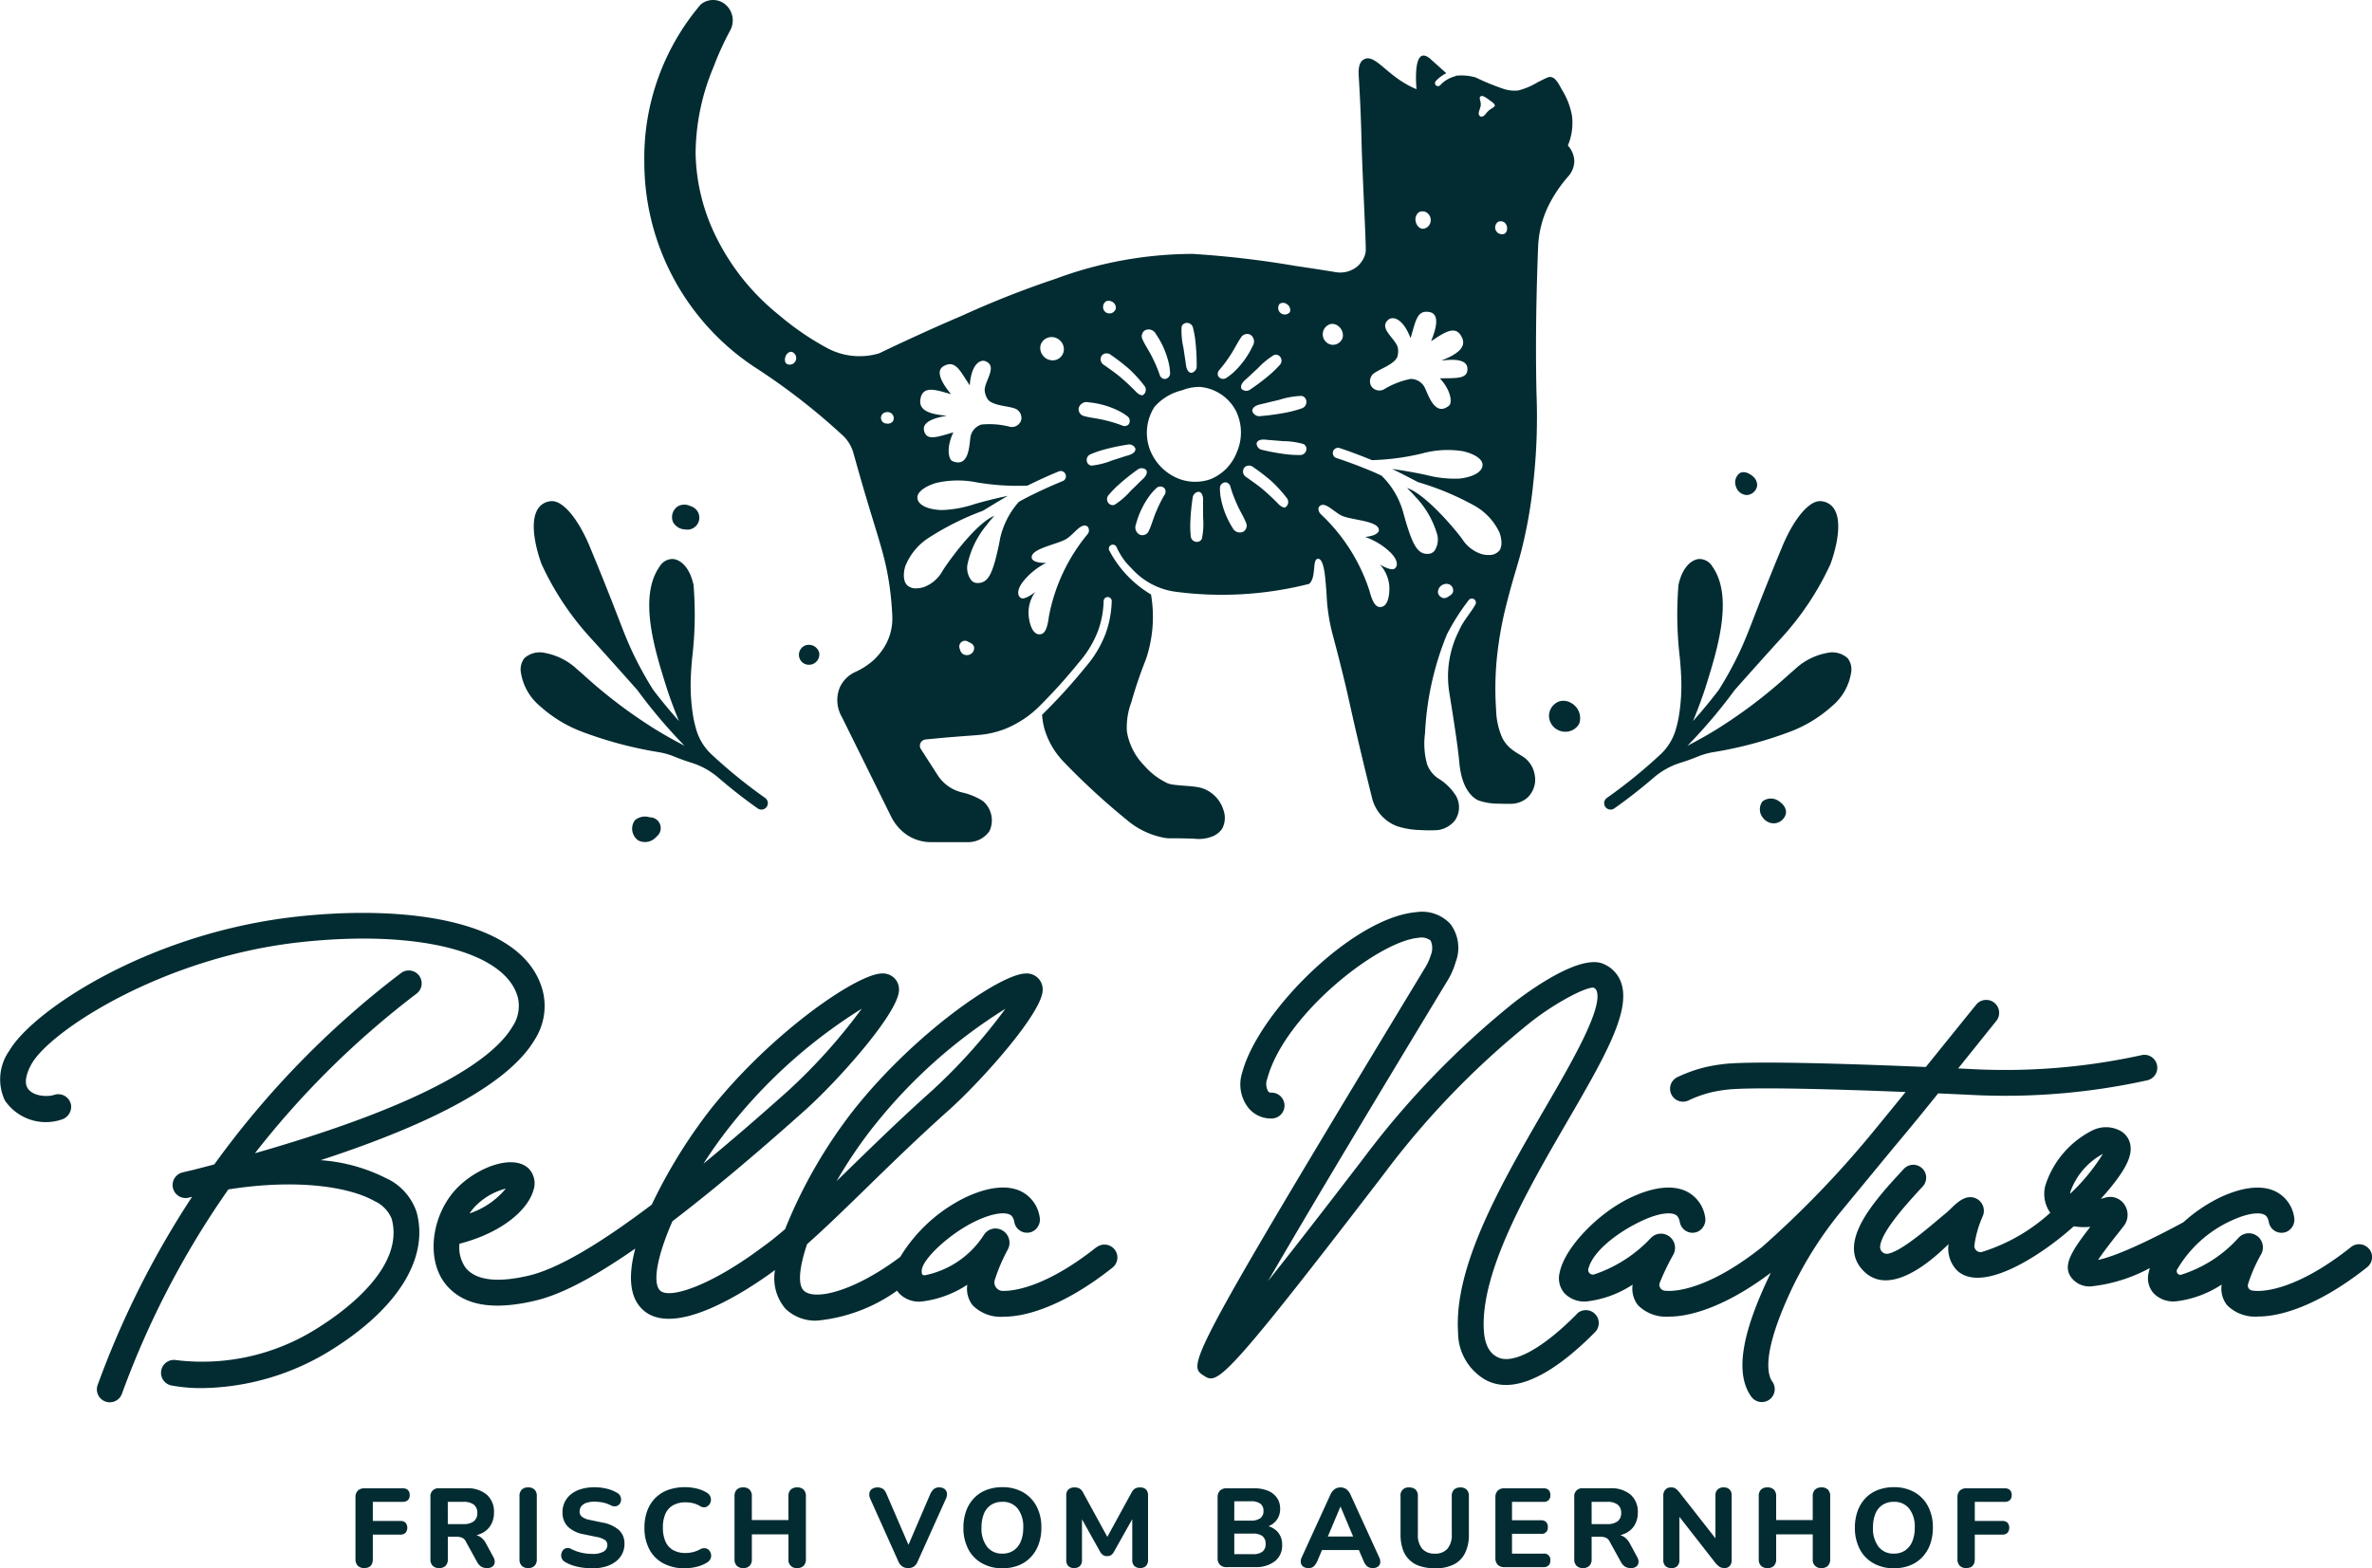
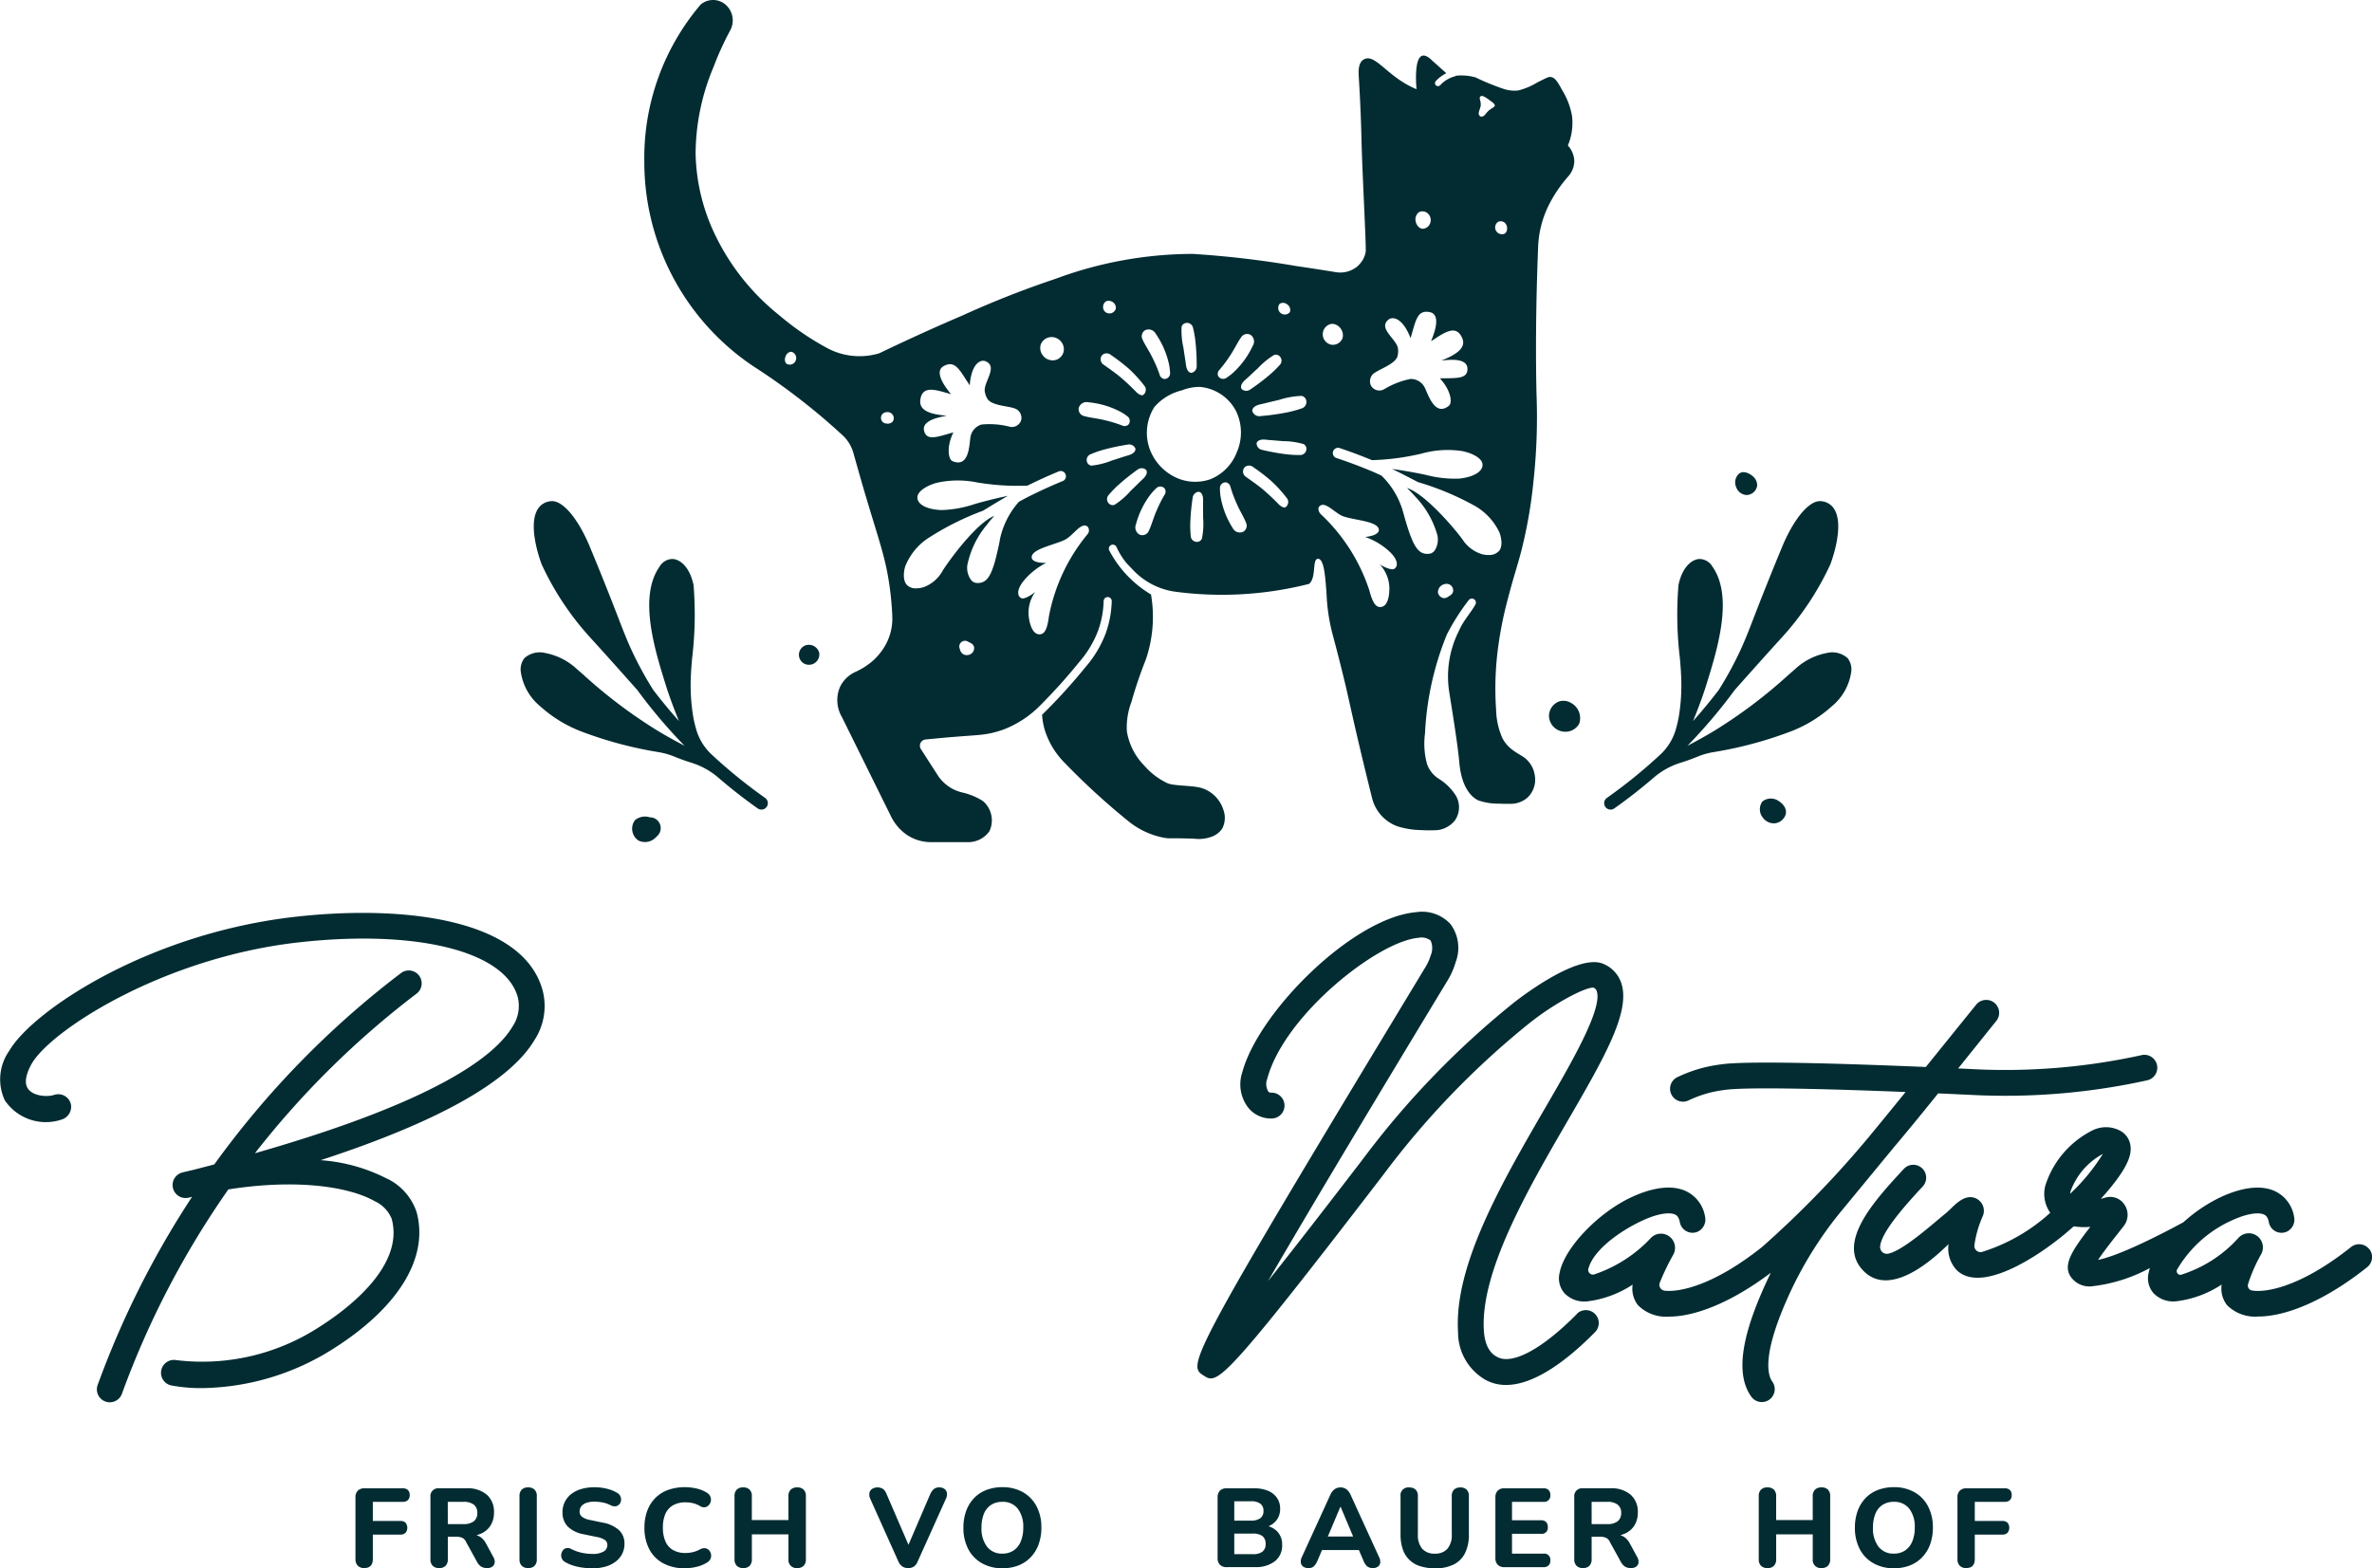
<svg xmlns="http://www.w3.org/2000/svg" id="Logo" width="180.72" height="119.513" viewBox="0 0 180.72 119.513">
  <defs>
    <clipPath id="clip-path">
      <rect id="Прямоугольник_12" data-name="Прямоугольник 12" width="180.72" height="119.513" fill="#022c32" />
    </clipPath>
  </defs>
  <g id="Сгруппировать_287" data-name="Сгруппировать 287" clip-path="url(#clip-path)">
    <path id="Контур_200" data-name="Контур 200" d="M41.979,179.054a.67.67,0,0,1-.5-.178.709.709,0,0,1-.174-.512v-4.688a.706.706,0,0,1,.178-.52.7.7,0,0,1,.512-.179H44.9a.555.555,0,0,1,.4.132.505.505,0,0,1,.136.38.517.517,0,0,1-.136.387.555.555,0,0,1-.4.132H42.627v1.457h2.1a.543.543,0,0,1,.392.132.613.613,0,0,1,0,.771.531.531,0,0,1-.392.136h-2.1v1.858q0,.69-.647.69" transform="translate(-14.222 -59.558)" fill="#022c32" />
    <path id="Контур_201" data-name="Контур 201" d="M50.671,179.053a.646.646,0,0,1-.486-.174.684.684,0,0,1-.17-.5v-4.731a.6.6,0,0,1,.665-.673h2.08a2.257,2.257,0,0,1,1.547.486,1.713,1.713,0,0,1,.55,1.355,1.846,1.846,0,0,1-.247.972,1.624,1.624,0,0,1-.716.631,2.64,2.64,0,0,1-1.134.222l.077-.136h.341a1.152,1.152,0,0,1,.627.17,1.35,1.35,0,0,1,.456.529l.537.989a.717.717,0,0,1,.115.413.447.447,0,0,1-.158.324.64.64,0,0,1-.426.123.819.819,0,0,1-.456-.114,1.008,1.008,0,0,1-.311-.363l-.827-1.5a.641.641,0,0,0-.3-.329,1.132,1.132,0,0,0-.456-.081h-.639v1.713a.694.694,0,0,1-.166.5.657.657,0,0,1-.5.174m.665-3.349H52.53a1.244,1.244,0,0,0,.788-.213.768.768,0,0,0,.269-.64.758.758,0,0,0-.269-.631,1.248,1.248,0,0,0-.788-.212H51.336Z" transform="translate(-17.221 -59.558)" fill="#022c32" />
    <path id="Контур_202" data-name="Контур 202" d="M61.019,179.018a.648.648,0,0,1-.486-.175.682.682,0,0,1-.17-.5v-4.8a.681.681,0,0,1,.17-.5.656.656,0,0,1,.486-.171.667.667,0,0,1,.494.171.681.681,0,0,1,.17.5v4.8a.691.691,0,0,1-.166.5.657.657,0,0,1-.5.175" transform="translate(-20.784 -59.522)" fill="#022c32" />
    <path id="Контур_203" data-name="Контур 203" d="M67.561,179.026a5.42,5.42,0,0,1-.733-.051,4.323,4.323,0,0,1-.7-.153,2.885,2.885,0,0,1-.592-.256.572.572,0,0,1-.324-.605.663.663,0,0,1,.123-.3.444.444,0,0,1,.269-.17.528.528,0,0,1,.367.064,3.171,3.171,0,0,0,.771.281,3.727,3.727,0,0,0,.823.094,1.606,1.606,0,0,0,.886-.188.56.56,0,0,0,.273-.477.464.464,0,0,0-.192-.4,1.768,1.768,0,0,0-.66-.234l-.963-.2a2.308,2.308,0,0,1-1.21-.592,1.516,1.516,0,0,1-.392-1.087,1.715,1.715,0,0,1,.669-1.385,2.259,2.259,0,0,1,.772-.384,3.575,3.575,0,0,1,1-.132,3.943,3.943,0,0,1,.929.111,2.756,2.756,0,0,1,.818.332.55.55,0,0,1,.226.256.611.611,0,0,1,.043.319.491.491,0,0,1-.4.431.632.632,0,0,1-.392-.077,2.15,2.15,0,0,0-.593-.208,3.26,3.26,0,0,0-.652-.064,1.758,1.758,0,0,0-.61.094.827.827,0,0,0-.379.26.632.632,0,0,0-.128.4.5.5,0,0,0,.174.392,1.422,1.422,0,0,0,.618.247l.955.2a2.547,2.547,0,0,1,1.257.576,1.379,1.379,0,0,1,.414,1.044,1.648,1.648,0,0,1-.179.771,1.739,1.739,0,0,1-.5.589,2.367,2.367,0,0,1-.767.375,3.608,3.608,0,0,1-1.018.132" transform="translate(-22.45 -59.513)" fill="#022c32" />
    <path id="Контур_204" data-name="Контур 204" d="M77.97,179.026a3.407,3.407,0,0,1-1.658-.38,2.554,2.554,0,0,1-1.062-1.078,3.475,3.475,0,0,1-.367-1.637,3.681,3.681,0,0,1,.209-1.27,2.726,2.726,0,0,1,.61-.98,2.614,2.614,0,0,1,.976-.623,3.721,3.721,0,0,1,1.291-.212,3.855,3.855,0,0,1,.878.1,2.615,2.615,0,0,1,.759.3.684.684,0,0,1,.29.3.606.606,0,0,1,.047.35.619.619,0,0,1-.145.306.523.523,0,0,1-.286.17.542.542,0,0,1-.384-.081,1.944,1.944,0,0,0-.532-.222,2.416,2.416,0,0,0-.576-.068,1.874,1.874,0,0,0-.959.226,1.4,1.4,0,0,0-.58.648,2.552,2.552,0,0,0-.191,1.052,2.6,2.6,0,0,0,.191,1.048,1.394,1.394,0,0,0,.58.661,1.88,1.88,0,0,0,.959.225,2.416,2.416,0,0,0,.559-.068,2.2,2.2,0,0,0,.549-.213.633.633,0,0,1,.392-.081.5.5,0,0,1,.286.153.6.6,0,0,1,.149.3.592.592,0,0,1-.034.342.627.627,0,0,1-.256.285,2.538,2.538,0,0,1-.776.328,3.716,3.716,0,0,1-.921.115" transform="translate(-25.784 -59.513)" fill="#022c32" />
    <path id="Контур_205" data-name="Контур 205" d="M86.005,179.018a.648.648,0,0,1-.486-.175.682.682,0,0,1-.17-.5v-4.8a.681.681,0,0,1,.17-.5.656.656,0,0,1,.486-.171.667.667,0,0,1,.494.171.681.681,0,0,1,.17.5v1.816h2.787v-1.816a.669.669,0,0,1,.175-.5.682.682,0,0,1,.5-.171.655.655,0,0,1,.486.171.678.678,0,0,1,.17.5v4.8a.679.679,0,0,1-.17.5.647.647,0,0,1-.486.175.61.61,0,0,1-.673-.673v-1.893H86.67v1.893a.691.691,0,0,1-.166.5.657.657,0,0,1-.5.175" transform="translate(-29.387 -59.522)" fill="#022c32" />
    <path id="Контур_206" data-name="Контур 206" d="M103.97,179.018a.757.757,0,0,1-.448-.123.939.939,0,0,1-.294-.371l-2.14-4.773a.768.768,0,0,1-.068-.46.476.476,0,0,1,.209-.308.8.8,0,0,1,.843.017.972.972,0,0,1,.252.376l1.884,4.364h-.426l1.875-4.364a1.14,1.14,0,0,1,.268-.376.645.645,0,0,1,.431-.128.627.627,0,0,1,.375.111.477.477,0,0,1,.191.308.771.771,0,0,1-.081.46l-2.148,4.773a.837.837,0,0,1-.273.371.751.751,0,0,1-.452.123" transform="translate(-34.779 -59.522)" fill="#022c32" />
    <path id="Контур_207" data-name="Контур 207" d="M114.913,179.026a3.105,3.105,0,0,1-1.556-.384,2.609,2.609,0,0,1-1.044-1.083,3.46,3.46,0,0,1-.367-1.628,3.681,3.681,0,0,1,.209-1.27,2.781,2.781,0,0,1,.6-.98,2.575,2.575,0,0,1,.942-.622,3.348,3.348,0,0,1,1.215-.213,3.125,3.125,0,0,1,1.564.379,2.635,2.635,0,0,1,1.04,1.074,3.4,3.4,0,0,1,.37,1.624,3.707,3.707,0,0,1-.209,1.279,2.8,2.8,0,0,1-.605.985,2.6,2.6,0,0,1-.942.626,3.321,3.321,0,0,1-1.219.213m0-1.117a1.5,1.5,0,0,0,.857-.239,1.529,1.529,0,0,0,.546-.682,2.66,2.66,0,0,0,.191-1.057,2.235,2.235,0,0,0-.422-1.453,1.43,1.43,0,0,0-1.172-.516,1.543,1.543,0,0,0-.852.23,1.443,1.443,0,0,0-.546.669,2.716,2.716,0,0,0-.188,1.069,2.256,2.256,0,0,0,.422,1.453,1.411,1.411,0,0,0,1.163.525" transform="translate(-38.545 -59.513)" fill="#022c32" />
-     <path id="Контур_208" data-name="Контур 208" d="M124.491,179.018a.592.592,0,0,1-.443-.157.628.628,0,0,1-.153-.456v-4.918a.6.6,0,0,1,.167-.46.645.645,0,0,1,.456-.153.753.753,0,0,1,.405.094.8.8,0,0,1,.268.324l1.969,3.6h-.273l1.969-3.6a.8.8,0,0,1,.268-.324.753.753,0,0,1,.405-.094.6.6,0,0,1,.439.153.617.617,0,0,1,.157.46V178.4a.628.628,0,0,1-.153.456.6.6,0,0,1-.452.157.6.6,0,0,1-.439-.157.618.618,0,0,1-.157-.456v-3.443h.188l-1.594,2.838a.694.694,0,0,1-.209.238.517.517,0,0,1-.294.077.552.552,0,0,1-.315-.081.759.759,0,0,1-.213-.234l-1.594-2.848h.2V178.4a.641.641,0,0,1-.149.456.59.59,0,0,1-.448.157" transform="translate(-42.658 -59.522)" fill="#022c32" />
    <path id="Контур_209" data-name="Контур 209" d="M142.172,178.985a.691.691,0,0,1-.511-.18.7.7,0,0,1-.179-.52v-4.611a.707.707,0,0,1,.179-.52.7.7,0,0,1,.511-.178h2.063a2.75,2.75,0,0,1,1.091.191,1.542,1.542,0,0,1,.682.542,1.432,1.432,0,0,1,.238.827,1.388,1.388,0,0,1-.307.911,1.492,1.492,0,0,1-.835.5v-.128a1.525,1.525,0,0,1,.954.481,1.447,1.447,0,0,1,.341.993,1.511,1.511,0,0,1-.549,1.24,2.345,2.345,0,0,1-1.522.448Zm.58-3.546h1.253a1.2,1.2,0,0,0,.733-.184.651.651,0,0,0,.239-.55.661.661,0,0,0-.239-.558,1.2,1.2,0,0,0-.733-.183h-1.253Zm0,2.557h1.407a1.176,1.176,0,0,0,.741-.192.7.7,0,0,0,.239-.584.724.724,0,0,0-.239-.6,1.176,1.176,0,0,0-.741-.192h-1.407Z" transform="translate(-48.714 -59.558)" fill="#022c32" />
    <path id="Контур_210" data-name="Контур 210" d="M151.721,179.018a.655.655,0,0,1-.388-.106.444.444,0,0,1-.183-.294.713.713,0,0,1,.068-.418l2.191-4.79a1,1,0,0,1,.328-.409.762.762,0,0,1,.431-.128.752.752,0,0,1,.435.128,1.022,1.022,0,0,1,.324.409l2.191,4.79a.735.735,0,0,1,.081.422.428.428,0,0,1-.18.29.622.622,0,0,1-.37.106.679.679,0,0,1-.448-.132,1.079,1.079,0,0,1-.277-.422l-.511-1.184.528.366h-3.554l.529-.366-.5,1.184a1.466,1.466,0,0,1-.273.422.581.581,0,0,1-.418.132m2.438-4.671-1.1,2.609-.23-.342H155.5l-.222.342-1.1-2.609Z" transform="translate(-52.04 -59.522)" fill="#022c32" />
    <path id="Контур_211" data-name="Контур 211" d="M165.355,179.035a3.617,3.617,0,0,1-1.13-.162,2,2,0,0,1-1.321-1.3,3.493,3.493,0,0,1-.165-1.125v-2.907a.59.59,0,0,1,.656-.665.683.683,0,0,1,.494.166.668.668,0,0,1,.17.5v2.907a1.61,1.61,0,0,0,.332,1.1,1.229,1.229,0,0,0,.965.371,1.215,1.215,0,0,0,.954-.371,1.6,1.6,0,0,0,.332-1.1v-2.907a.664.664,0,0,1,.171-.5.681.681,0,0,1,.494-.166.642.642,0,0,1,.468.166.664.664,0,0,1,.171.5v2.907a3.137,3.137,0,0,1-.294,1.431,1.926,1.926,0,0,1-.869.87,3.156,3.156,0,0,1-1.427.29" transform="translate(-56.033 -59.522)" fill="#022c32" />
    <path id="Контур_212" data-name="Контур 212" d="M174.451,178.985a.691.691,0,0,1-.511-.179.705.705,0,0,1-.18-.52v-4.612a.707.707,0,0,1,.18-.52.693.693,0,0,1,.511-.178h2.975a.525.525,0,0,1,.388.132.513.513,0,0,1,.132.38.465.465,0,0,1-.52.52h-2.4v1.406h2.208a.524.524,0,0,1,.392.132.538.538,0,0,1,.128.388.458.458,0,0,1-.52.511h-2.208v1.509h2.4a.464.464,0,0,1,.52.52.51.51,0,0,1-.132.379.523.523,0,0,1-.388.132Z" transform="translate(-59.828 -59.558)" fill="#022c32" />
    <path id="Контур_213" data-name="Контур 213" d="M183.581,179.053a.646.646,0,0,1-.485-.174.682.682,0,0,1-.171-.5v-4.731a.6.6,0,0,1,.665-.673h2.08a2.257,2.257,0,0,1,1.547.486,1.713,1.713,0,0,1,.55,1.355,1.846,1.846,0,0,1-.247.972,1.626,1.626,0,0,1-.717.631,2.635,2.635,0,0,1-1.133.222l.077-.136h.341a1.154,1.154,0,0,1,.627.17,1.355,1.355,0,0,1,.456.529l.536.989a.707.707,0,0,1,.115.413.444.444,0,0,1-.157.324.641.641,0,0,1-.427.123.82.82,0,0,1-.456-.114,1,1,0,0,1-.311-.363l-.827-1.5a.643.643,0,0,0-.3-.329,1.134,1.134,0,0,0-.456-.081h-.639v1.713a.694.694,0,0,1-.167.5.656.656,0,0,1-.5.174m.666-3.349h1.193a1.246,1.246,0,0,0,.789-.213.768.768,0,0,0,.269-.64.758.758,0,0,0-.269-.631,1.25,1.25,0,0,0-.789-.212h-1.193Z" transform="translate(-62.984 -59.558)" fill="#022c32" />
-     <path id="Контур_214" data-name="Контур 214" d="M193.887,179.018a.616.616,0,0,1-.456-.157.629.629,0,0,1-.159-.465v-4.867a.685.685,0,0,1,.159-.49.553.553,0,0,1,.422-.167.623.623,0,0,1,.353.085,1.525,1.525,0,0,1,.286.282l2.992,3.818h-.239v-3.572a.611.611,0,0,1,.162-.452.635.635,0,0,1,.469-.162.6.6,0,0,1,.448.162.622.622,0,0,1,.157.452v4.927a.638.638,0,0,1-.145.443.5.5,0,0,1-.393.162.7.7,0,0,1-.379-.09,1.544,1.544,0,0,1-.311-.285l-2.983-3.819h.23V178.4a.631.631,0,0,1-.158.465.617.617,0,0,1-.456.157" transform="translate(-66.547 -59.522)" fill="#022c32" />
    <path id="Контур_215" data-name="Контур 215" d="M205.018,179.018a.646.646,0,0,1-.485-.175.679.679,0,0,1-.171-.5v-4.8a.678.678,0,0,1,.171-.5.655.655,0,0,1,.485-.171.67.67,0,0,1,.5.171.681.681,0,0,1,.17.5v1.816h2.787v-1.816a.669.669,0,0,1,.174-.5.682.682,0,0,1,.5-.171.655.655,0,0,1,.486.171.678.678,0,0,1,.17.5v4.8a.679.679,0,0,1-.17.5.647.647,0,0,1-.486.175.609.609,0,0,1-.673-.673v-1.893h-2.787v1.893a.692.692,0,0,1-.167.5.656.656,0,0,1-.5.175" transform="translate(-70.365 -59.522)" fill="#022c32" />
    <path id="Контур_216" data-name="Контур 216" d="M218.5,179.026a3.1,3.1,0,0,1-1.556-.384,2.606,2.606,0,0,1-1.045-1.083,3.46,3.46,0,0,1-.366-1.628,3.666,3.666,0,0,1,.208-1.27,2.78,2.78,0,0,1,.6-.98,2.575,2.575,0,0,1,.942-.622,3.352,3.352,0,0,1,1.216-.213,3.121,3.121,0,0,1,1.564.379,2.631,2.631,0,0,1,1.04,1.074,3.4,3.4,0,0,1,.371,1.624,3.722,3.722,0,0,1-.209,1.279,2.806,2.806,0,0,1-.606.985,2.593,2.593,0,0,1-.942.626,3.321,3.321,0,0,1-1.219.213m0-1.117a1.5,1.5,0,0,0,.857-.239,1.534,1.534,0,0,0,.546-.682,2.649,2.649,0,0,0,.192-1.057,2.231,2.231,0,0,0-.423-1.453,1.431,1.431,0,0,0-1.172-.516,1.544,1.544,0,0,0-.853.23,1.443,1.443,0,0,0-.546.669,2.727,2.727,0,0,0-.188,1.069,2.256,2.256,0,0,0,.422,1.453,1.412,1.412,0,0,0,1.164.525" transform="translate(-74.21 -59.513)" fill="#022c32" />
    <path id="Контур_217" data-name="Контур 217" d="M228.125,179.054a.67.67,0,0,1-.5-.178.706.706,0,0,1-.174-.512v-4.688a.7.7,0,0,1,.179-.52.69.69,0,0,1,.51-.179h2.908a.553.553,0,0,1,.4.132.505.505,0,0,1,.136.38.517.517,0,0,1-.136.387.553.553,0,0,1-.4.132h-2.276v1.457h2.1a.541.541,0,0,1,.391.132.611.611,0,0,1,0,.771.529.529,0,0,1-.391.136h-2.1v1.858q0,.69-.648.69" transform="translate(-78.315 -59.558)" fill="#022c32" />
    <path id="Контур_218" data-name="Контур 218" d="M145.23,11.088a4.439,4.439,0,0,0,.317-2.246,5.564,5.564,0,0,0-.778-2.016c-.391-.755-.59-.9-.791-.95s-.325.033-1.065.4a5.2,5.2,0,0,1-1.469.619,2.682,2.682,0,0,1-1.094-.115,18.453,18.453,0,0,1-2.145-.878,3.863,3.863,0,0,0-1.507-.129.231.231,0,0,1-.087.048,2.367,2.367,0,0,0-.821.407,2.317,2.317,0,0,0-.285.262.229.229,0,1,1-.338-.31,2.711,2.711,0,0,1,.344-.315,2.794,2.794,0,0,1,.457-.286l-1.26-1.13c-.285-.227-.464-.236-.576-.2-.628.2-.459,2.245-.432,2.548-2.275-.928-3.174-2.848-4.074-2.231-.191.131-.382.436-.331,1.209.133,2.133.189,3.846.216,5.025.051,2.265.363,7.972.317,8.378a1.794,1.794,0,0,1-.346.806,1.914,1.914,0,0,1-.328.349,2.056,2.056,0,0,1-1.65.4c-.787-.129-1.811-.291-3-.463a73.343,73.343,0,0,0-7.86-.921,30.2,30.2,0,0,0-10.452,1.9A72.793,72.793,0,0,0,99.1,24.044c-2.623,1.122-4.786,2.133-6.335,2.879a5.217,5.217,0,0,1-4.03-.432,21.13,21.13,0,0,1-3.628-2.5,17.536,17.536,0,0,1-4.866-6.133,14.943,14.943,0,0,1-1.468-6.161A17.213,17.213,0,0,1,80.13,5.128,22.773,22.773,0,0,1,81.4,2.335a1.593,1.593,0,0,0-.46-2.073,1.464,1.464,0,0,0-1.785.087,18.039,18.039,0,0,0-4.289,11.977A18.743,18.743,0,0,0,83.154,27.9a49.649,49.649,0,0,1,4.06,2.908c1.008.8,1.93,1.6,2.771,2.376a2.883,2.883,0,0,1,.814,1.349c.3,1.069.549,1.949.734,2.58,1.164,3.972,1.692,5.252,2.016,7.544.125.881.183,1.661.21,2.291a4.162,4.162,0,0,1-.715,2.526l-.013.02a5,5,0,0,1-.645.764,5.4,5.4,0,0,1-1.456.955,2.407,2.407,0,0,0-1.153,1.132,2.555,2.555,0,0,0,.144,2.3l3.743,7.573a3.646,3.646,0,0,0,1.2,1.4,3.324,3.324,0,0,0,1.9.56h2.782a1.965,1.965,0,0,0,1.612-.835,1.936,1.936,0,0,0-.34-2.153,1.164,1.164,0,0,0-.3-.235,5.037,5.037,0,0,0-1.393-.555,3.052,3.052,0,0,1-1.885-1.291l-1.3-2.018a.48.48,0,0,1,.355-.739l.975-.093c2.543-.233,3.057-.207,3.8-.345a7.282,7.282,0,0,0,1.241-.349,7.933,7.933,0,0,0,2.789-1.879,41.894,41.894,0,0,0,2.9-3.233,7.939,7.939,0,0,0,1.448-2.416,7.23,7.23,0,0,0,.414-2.237.306.306,0,0,1,.306-.3h.009a.307.307,0,0,1,.3.315,7.858,7.858,0,0,1-.45,2.427,8.495,8.495,0,0,1-1.547,2.593,43.073,43.073,0,0,1-3.309,3.636,5.474,5.474,0,0,0,.22,1.21,6.132,6.132,0,0,0,1.469,2.419,53.479,53.479,0,0,0,4.819,4.425,6.092,6.092,0,0,0,2.854,1.331l.015,0c.382.064.136-.009,2.217.058a2.81,2.81,0,0,0,1.382-.173,1.612,1.612,0,0,0,.749-.6A1.758,1.758,0,0,0,119,61.762a2.554,2.554,0,0,0-1.555-1.67c-.7-.26-2.152-.173-2.706-.4a5.329,5.329,0,0,1-1.785-1.353,4.789,4.789,0,0,1-1.324-2.62,5.476,5.476,0,0,1,.346-2.217,32.7,32.7,0,0,1,1.094-3.225,10.064,10.064,0,0,0,.4-4.975,8.493,8.493,0,0,1-3.177-3.347.306.306,0,0,1,.541-.287,5.425,5.425,0,0,0,.786,1.262l.506.53a5.433,5.433,0,0,0,3.223,1.636,26.988,26.988,0,0,0,10.167-.6c.567-.485.221-1.852.652-1.909.468-.062.567,1.3.633,2.1.013.155.037.435.052.752a14.218,14.218,0,0,0,.467,2.959c.275,1.029.544,2.074.805,3.141.4,1.626.583,2.591,1.152,5.01.39,1.66.744,3.1,1.03,4.245a3.068,3.068,0,0,0,1.92,2.17,6.245,6.245,0,0,0,1.8.293,10.4,10.4,0,0,0,1.3,0,2.015,2.015,0,0,0,1.3-.738,1.769,1.769,0,0,0,.087-1.858,4.075,4.075,0,0,0-1.324-1.317,2.2,2.2,0,0,1-.9-1.144l0-.011a5.91,5.91,0,0,1-.144-2.3,22.715,22.715,0,0,1,1.67-7.544,16.921,16.921,0,0,1,1.657-2.608.306.306,0,0,1,.51.336c-.34.606-.858,1.171-1.159,1.8l-.167.348a7.7,7.7,0,0,0-.662,4.543c.285,1.785.655,4.083.765,5.342.173,1.987.991,2.7,1.492,2.907l.011,0a4.552,4.552,0,0,0,1.5.23c.241.012.543.02.894.013a1.944,1.944,0,0,0,1.222-.41,1.762,1.762,0,0,0,.159-.149,1.891,1.891,0,0,0,.461-1.67,2.035,2.035,0,0,0-.616-1.148c-.383-.4-1.371-.648-1.861-1.673a5.665,5.665,0,0,1-.46-2.131,23.52,23.52,0,0,1,.2-5.067,27.907,27.907,0,0,1,.547-2.793c.538-2.134.815-2.864,1.152-4.146a35.617,35.617,0,0,0,.95-5.413,44.866,44.866,0,0,0,.23-6.622c-.058-2.572-.073-6.279.123-11.23a7.816,7.816,0,0,1,.9-3.343l.013-.025a10.42,10.42,0,0,1,1.359-1.968,1.8,1.8,0,0,0,.484-1.157V12.3a1.821,1.821,0,0,0-.489-1.209M86.306,27.629a.484.484,0,0,1-.59.1c-.214-.154-.158-.545.014-.748a.442.442,0,0,1,.346-.173.5.5,0,0,1,.23.821m7.5,4.477a.5.5,0,0,1-.475.172.433.433,0,0,1-.043-.864.5.5,0,0,1,.418.1.469.469,0,0,1,.1.59m31.131-1.935a.446.446,0,0,1,.365.38.51.51,0,0,1-.33.567,8.535,8.535,0,0,1-1.238.33,18.232,18.232,0,0,1-1.954.266.555.555,0,0,1-.589-.376c-.028-.2.151-.423.6-.521.5-.111.878-.214,1.416-.336a6.376,6.376,0,0,1,1.731-.309m-1.663-7.019a.485.485,0,0,1,.547.028.52.52,0,0,1,.23.605.5.5,0,1,1-.778-.633m-.426,3.9a.41.41,0,0,1,.461.14.468.468,0,0,1-.01.6,7.882,7.882,0,0,1-.839.814,16.641,16.641,0,0,1-1.438,1.083.507.507,0,0,1-.637-.037c-.11-.145-.068-.4.245-.683.351-.311.6-.562.978-.9a5.83,5.83,0,0,1,1.24-1.018m-4.157,1.125a9.479,9.479,0,0,0,.786-1.05c.356-.518.589-1.06.907-1.484a.535.535,0,0,1,.664-.127.613.613,0,0,1,.177.835,6.532,6.532,0,0,1-1.433,1.994,3.969,3.969,0,0,1-.612.472.431.431,0,0,1-.6-.172.442.442,0,0,1,.113-.468M115.8,24.908a.408.408,0,0,1,.374-.3.467.467,0,0,1,.49.346,7.84,7.84,0,0,1,.2,1.151,16.662,16.662,0,0,1,.087,1.8.505.505,0,0,1-.389.506c-.182.01-.372-.17-.426-.586-.061-.466-.125-.815-.193-1.314a5.831,5.831,0,0,1-.144-1.6m-2.778.256a.613.613,0,0,1,.81.269,6.545,6.545,0,0,1,.993,2.246,4,4,0,0,1,.1.766.431.431,0,0,1-.454.431.441.441,0,0,1-.345-.334,9.7,9.7,0,0,0-.508-1.209c-.267-.57-.617-1.045-.821-1.534a.535.535,0,0,1,.227-.637m-3.009-2.185a.491.491,0,0,1,.432-.014.523.523,0,0,1,.346.532.5.5,0,0,1-.864.216.527.527,0,0,1,.087-.734m-.259,4.074a.5.5,0,0,1,.655-.007,14.808,14.808,0,0,1,1.375,1.058,10.051,10.051,0,0,1,1.151,1.26.489.489,0,0,1-.065.734c-.187.1-.494-.193-.511-.209a16.812,16.812,0,0,0-1.31-1.224c-.419-.334-.835-.62-1.216-.892a.485.485,0,0,1-.079-.719m-1.072,3.6a6.535,6.535,0,0,1,2.361.674,3.959,3.959,0,0,1,.651.416.431.431,0,0,1,.042.624.442.442,0,0,1-.479.052,9.491,9.491,0,0,0-1.254-.384c-.608-.16-1.2-.195-1.7-.351a.535.535,0,0,1-.344-.582.613.613,0,0,1,.726-.449m-3.621-4.39a.888.888,0,0,1,.763-.576.9.9,0,0,1,.561.144.931.931,0,0,1,.432.921.877.877,0,0,1-.561.662.934.934,0,0,1-1.022-.317.921.921,0,0,1-.173-.835M95.925,30.3c.229-.9,1.14-.608,2.3-.258-.055-.117-1.472-1.661-.531-2.155.878-.462,1.208.342,1.966,1.481.114-1.614.8-2.029,1.238-1.825.917.422-.183,1.561-.094,2.277a1.485,1.485,0,0,0,.247.639c.4.458,1.5.478,1.993.654a.766.766,0,0,1,.545.858.735.735,0,0,1-.9.544,6.148,6.148,0,0,0-2.135-.162,1.2,1.2,0,0,0-.85,1.034c-.09.674-.137,2.248-1.344,1.762-.357-.144-.471-1.135.054-2.2-1.246.354-2.037.675-2.233-.123-.222-.9,1.568-1.087,1.713-1.149-1.679-.132-2.164-.594-1.965-1.376m3.943,19.427a.575.575,0,0,1-.706.129.583.583,0,0,1-.26-.4.436.436,0,0,1,.662-.532c.134.055.361.149.418.374a.524.524,0,0,1-.115.432m2.079-8.547c-.52,2.573-.872,3.246-1.7,3.246h-.012a.622.622,0,0,1-.461-.212,1.55,1.55,0,0,1-.3-1.155,6.927,6.927,0,0,1,1.5-3.084c.17-.234.361-.45.551-.668-1.417.583-3.5,3.488-3.928,4.173a2.726,2.726,0,0,1-1.456,1.264,2.026,2.026,0,0,1-.569.088.941.941,0,0,1-.692-.247c-.388-.4-.216-1.21-.125-1.461a4.613,4.613,0,0,1,1.864-2.2,21.211,21.211,0,0,1,4.049-2.008s1.383-.851,1.894-1.132c-.842.17-2.01.466-2.595.645a8.605,8.605,0,0,1-2.4.435c-.1,0-.194,0-.285-.011-.977-.077-1.611-.447-1.614-.94,0-.587,1.021-1.017,1.517-1.133a7.35,7.35,0,0,1,3.05-.015c.13.021.253.041.368.056a18.506,18.506,0,0,0,3.446.184c.8-.393,1.61-.767,2.429-1.1a.4.4,0,0,1,.3.736c-.945.387-1.888.818-2.8,1.282-.193.1-.382.208-.573.31a6.233,6.233,0,0,0-1.466,2.947m6.693-.476a13.848,13.848,0,0,0-2.943,6.261c-.121.93-.311,1.427-.792,1.366-.465-.059-.7-.8-.757-1.469a2.738,2.738,0,0,1,.511-1.765c-.14.139-.81.6-1.058.486-.36-.171-.328-.7.148-1.293a5.265,5.265,0,0,1,1.745-1.4c-.652.019-1.105-.129-1.111-.422-.012-.68,1.944-.979,2.638-1.4.588-.355,1.167-1.327,1.632-.93a.453.453,0,0,1-.013.568m.306-5.225a.408.408,0,0,1-.357-.322.467.467,0,0,1,.265-.538,7.869,7.869,0,0,1,1.106-.38,16.659,16.659,0,0,1,1.762-.367.507.507,0,0,1,.561.3c.037.178-.111.395-.513.513-.45.133-.786.251-1.267.4a5.814,5.814,0,0,1-1.556.392m2.967,1.935a5.832,5.832,0,0,1-1.213,1.05.409.409,0,0,1-.464-.127.467.467,0,0,1-.005-.6,7.862,7.862,0,0,1,.817-.836,16.544,16.544,0,0,1,1.408-1.121.506.506,0,0,1,.637.02c.114.142.079.4-.227.688-.342.321-.588.578-.953.924m2.583.308a9.526,9.526,0,0,0-.588,1.172c-.259.572-.393,1.147-.631,1.62a.534.534,0,0,1-.631.242.613.613,0,0,1-.322-.79,6.541,6.541,0,0,1,1.06-2.216,4.059,4.059,0,0,1,.519-.572.431.431,0,0,1,.623.064.441.441,0,0,1-.029.48m2.855,3.324a.408.408,0,0,1-.415.245.467.467,0,0,1-.433-.414,7.8,7.8,0,0,1-.031-1.168,16.335,16.335,0,0,1,.177-1.791.506.506,0,0,1,.458-.443c.181.017.344.224.336.643-.009.469,0,.824,0,1.328a5.82,5.82,0,0,1-.09,1.6m-1.834-4.593a3.873,3.873,0,0,1-2.159-2.275,3.656,3.656,0,0,1,.374-3.168,4.036,4.036,0,0,1,2.1-1.267,3.585,3.585,0,0,1,1.353-.259,3.423,3.423,0,0,1,2.764,1.842,3.739,3.739,0,0,1,.057,3.139,3.6,3.6,0,0,1-1.986,2.044,3.491,3.491,0,0,1-2.505-.057m4.973,4.074a.612.612,0,0,1-.8-.3,6.524,6.524,0,0,1-.9-2.285,3.994,3.994,0,0,1-.065-.77.431.431,0,0,1,.471-.413.443.443,0,0,1,.332.349,9.474,9.474,0,0,0,.456,1.229c.242.58.572,1.069.755,1.566a.534.534,0,0,1-.253.627m3.24-1.879c-.187.1-.494-.193-.511-.209a17.06,17.06,0,0,0-1.31-1.224c-.419-.335-.835-.62-1.217-.892a.486.486,0,0,1-.079-.72.5.5,0,0,1,.655-.007,14.856,14.856,0,0,1,1.374,1.058,10.061,10.061,0,0,1,1.152,1.26.489.489,0,0,1-.065.734m1.131-3.978a7.914,7.914,0,0,1-1.167-.068,16.616,16.616,0,0,1-1.77-.327.507.507,0,0,1-.4-.494c.032-.179.251-.323.668-.281.467.048.822.065,1.323.113a5.827,5.827,0,0,1,1.589.225.409.409,0,0,1,.209.433.467.467,0,0,1-.448.4M138.578,7.344c.149-.115.472.131.763.346.165.122.365.265.313.394-.041.1-.334.209-.541.427-.153.161-.216.314-.382.362a.2.2,0,0,1-.268-.117c-.077-.192.055-.365.115-.648.08-.377-.172-.629,0-.763m-4.664,8.81a.6.6,0,0,1,.6.072.686.686,0,0,1,.216.806.623.623,0,0,1-.561.4c-.323-.017-.523-.371-.548-.648a.678.678,0,0,1,.289-.633m-3.4,12.265c.418-.309,1.464-.647,1.719-1.2a1.479,1.479,0,0,0,.052-.684c-.122-.71-1.5-1.483-.749-2.152.364-.323,1.137-.123,1.713,1.389.4-1.31.48-2.174,1.454-1.986,1.044.2.134,2.089.115,2.217,1.008-.669,1.8-1.21,2.275-.418.417.691.086,1.274-1.483,1.886.157.018,1.924-.325,1.972.6.043.821-.806.742-2.1.763.811.867.989,1.849.688,2.09-1.015.814-1.516-.679-1.8-1.3a1.2,1.2,0,0,0-1.113-.745,6.156,6.156,0,0,0-2,.773.736.736,0,0,1-1.022-.259.767.767,0,0,1,.273-.979m-3.3-3.728a.762.762,0,0,1,.576.2.879.879,0,0,1,.289.864.786.786,0,0,1-.864.519.806.806,0,0,1-.648-.835.8.8,0,0,1,.648-.748m4.8,18.664c-.231.149-.955-.226-1.112-.346a2.74,2.74,0,0,1,.734,1.684c.03.675-.108,1.436-.562,1.555-.469.123-.721-.346-.961-1.252a13.852,13.852,0,0,0-3.725-5.83c-.151-.178-.21-.426-.087-.561.41-.454,1.11.436,1.738.713.743.327,2.721.371,2.8,1.047.032.292-.4.5-1.047.561a5.264,5.264,0,0,1,1.911,1.166c.548.528.648,1.047.313,1.263m4.47,1.76c-.046.172-.194.26-.356.357a.577.577,0,0,1-.324.119.529.529,0,0,1-.464-.421.634.634,0,0,1,.5-.648.536.536,0,0,1,.41.043.514.514,0,0,1,.237.55m3.488-3.109a.938.938,0,0,1-.673.293,1.971,1.971,0,0,1-.573-.049,2.72,2.72,0,0,1-1.539-1.161c-.473-.655-2.752-3.409-4.206-3.893.2.2.41.407.6.629a6.936,6.936,0,0,1,1.713,2.973,1.55,1.55,0,0,1-.215,1.172.623.623,0,0,1-.445.243h-.012c-.829.057-1.227-.591-1.923-3.122a6.229,6.229,0,0,0-1.665-2.839c-.2-.089-.393-.185-.593-.269-.942-.4-1.911-.766-2.881-1.086a.4.4,0,0,1,.25-.755c.841.277,1.677.594,2.5.932a18.531,18.531,0,0,0,3.425-.42c.113-.024.234-.052.363-.082a7.337,7.337,0,0,1,3.043-.195c.5.081,1.555.439,1.591,1.025.031.493-.576.9-1.546,1.049-.089.013-.184.024-.283.03a8.6,8.6,0,0,1-2.425-.269c-.595-.138-1.781-.353-2.633-.465.529.245,1.967,1,1.967,1a21.181,21.181,0,0,1,4.177,1.725A4.61,4.61,0,0,1,140,40.541c.108.245.335,1.039-.024,1.466m.618-24.528a.446.446,0,0,1-.159.317.517.517,0,0,1-.518-.892.473.473,0,0,1,.49.058.563.563,0,0,1,.187.518" transform="translate(-25.776 0)" fill="#022c32" />
    <path id="Контур_219" data-name="Контур 219" d="M204.953,70.215a1.749,1.749,0,0,0-1.583-.4,4.858,4.858,0,0,0-2.432,1.236l-.494.429a37.589,37.589,0,0,1-5.631,4.249c-.671.409-1.366.791-2.068,1.158a40.027,40.027,0,0,0,3.6-4.249c1.182-1.334,2.33-2.617,3.473-3.876a21.86,21.86,0,0,0,3.813-5.7c.012-.027,1.1-2.832.321-4.171a1.285,1.285,0,0,0-1.03-.643c-.839-.089-1.961,1.182-2.864,3.242-.376.9-.755,1.825-1.124,2.744-.494,1.231-.842,2.128-1.122,2.85-.463,1.2-.742,1.919-1.186,2.846a27.7,27.7,0,0,1-1.485,2.686q-.939,1.233-1.97,2.385c.371-.906.717-1.823,1.006-2.747.836-2.678,2.1-6.727.464-9.029a1.148,1.148,0,0,0-1-.572c-.541.032-1.28.57-1.582,1.985a27.862,27.862,0,0,0,.108,5.572c.046.534.081.957.086,1.182a14.522,14.522,0,0,1-.193,3.415q-.081.4-.193.8a4.192,4.192,0,0,1-1.16,1.921l-.007.007a38.913,38.913,0,0,1-4.094,3.326.49.49,0,0,0,.283.89.483.483,0,0,0,.281-.09c1.037-.731,2.042-1.519,3.006-2.348a5.745,5.745,0,0,1,2.065-1.139l.113-.035c.4-.129.8-.275,1.191-.436a5.564,5.564,0,0,1,1.218-.337A30.29,30.29,0,0,0,200.6,75.8a10.037,10.037,0,0,0,3.132-1.912,4.16,4.16,0,0,0,1.49-2.63,1.383,1.383,0,0,0-.271-1.043" transform="translate(-64.179 -20.054)" fill="#022c32" />
    <path id="Контур_220" data-name="Контур 220" d="M60.777,70.215a1.749,1.749,0,0,1,1.583-.4,4.857,4.857,0,0,1,2.432,1.236l.494.429a37.589,37.589,0,0,0,5.631,4.249c.671.409,1.366.791,2.068,1.158a40.022,40.022,0,0,1-3.6-4.249c-1.182-1.334-2.33-2.617-3.473-3.876a21.86,21.86,0,0,1-3.813-5.7c-.012-.027-1.1-2.832-.321-4.171a1.285,1.285,0,0,1,1.03-.643c.839-.089,1.961,1.182,2.864,3.242.376.9.755,1.825,1.124,2.744.494,1.231.842,2.128,1.122,2.85.463,1.2.742,1.919,1.186,2.846a27.7,27.7,0,0,0,1.485,2.686q.939,1.233,1.97,2.385c-.371-.906-.717-1.823-1.006-2.747-.836-2.678-2.1-6.727-.464-9.029a1.148,1.148,0,0,1,1-.572c.541.032,1.28.57,1.582,1.985a27.863,27.863,0,0,1-.108,5.572c-.046.534-.081.957-.086,1.182a14.523,14.523,0,0,0,.193,3.415q.081.4.193.8a4.192,4.192,0,0,0,1.16,1.921l.007.007a38.914,38.914,0,0,0,4.094,3.326.49.49,0,0,1-.283.89.483.483,0,0,1-.281-.09c-1.037-.731-2.042-1.519-3.005-2.348a5.754,5.754,0,0,0-2.065-1.139l-.113-.035c-.4-.129-.8-.275-1.191-.436a5.564,5.564,0,0,0-1.218-.337A30.29,30.29,0,0,1,65.127,75.8,10.037,10.037,0,0,1,62,73.888a4.16,4.16,0,0,1-1.49-2.63,1.383,1.383,0,0,1,.271-1.043" transform="translate(-20.83 -20.054)" fill="#022c32" />
    <path id="Контур_221" data-name="Контур 221" d="M181.6,81.572a1.123,1.123,0,0,0-.807-.087,1.186,1.186,0,0,0-.806,1.152,1.235,1.235,0,0,0,1.037,1.151,1.2,1.2,0,0,0,1.267-.6,1.314,1.314,0,0,0-.691-1.612" transform="translate(-61.971 -28.042)" fill="#022c32" />
    <path id="Контур_222" data-name="Контур 222" d="M205.927,93a1.039,1.039,0,0,0-1.238.029,1.008,1.008,0,0,0,.029,1.238,1.048,1.048,0,0,0,.806.432.962.962,0,0,0,.95-.749c.085-.557-.5-.919-.547-.95" transform="translate(-70.408 -31.955)" fill="#022c32" />
    <path id="Контур_223" data-name="Контур 223" d="M202.958,55.179c-.033-.03-.546-.471-.979-.23a.879.879,0,0,0-.288,1.037.9.9,0,0,0,.806.633.835.835,0,0,0,.806-.72.892.892,0,0,0-.346-.72" transform="translate(-69.426 -18.895)" fill="#022c32" />
-     <path id="Контур_224" data-name="Контур 224" d="M79.5,58.766a1.04,1.04,0,0,0-.95,0,.983.983,0,0,0-.389,1.209,1.076,1.076,0,0,0,.907.562.912.912,0,0,0,.432-1.771" transform="translate(-26.885 -20.193)" fill="#022c32" />
    <path id="Контур_225" data-name="Контур 225" d="M93.431,74.956a.766.766,0,0,0-.259,1.382.79.79,0,0,0,1.209-.778.808.808,0,0,0-.95-.6" transform="translate(-31.965 -25.803)" fill="#022c32" />
    <path id="Контур_226" data-name="Контур 226" d="M74.793,94.962a1.2,1.2,0,0,0-1.123.216,1.088,1.088,0,0,0,.26,1.555,1.146,1.146,0,0,0,1.382-.3.82.82,0,0,0-.518-1.468" transform="translate(-25.29 -32.679)" fill="#022c32" />
    <path id="Контур_227" data-name="Контур 227" d="M29.522,126.372a13.055,13.055,0,0,0-5.094-1.427c8.965-2.928,14.435-6,16.311-9.185a4.737,4.737,0,0,0,.607-3.741c-1.483-5.488-10.606-6.516-18.643-5.645C11.315,107.6,2.473,113.584.721,116.585a3.776,3.776,0,0,0-.354,3.8,3.771,3.771,0,0,0,4.284,1.477,1.029,1.029,0,0,0,.766-1.09.986.986,0,0,0-1.3-.8c-.428.151-1.638.147-2.033-.552-.335-.594.176-1.561.341-1.844,1.486-2.547,10.066-8.121,20.492-9.248,8.947-.968,15.592.723,16.533,4.2a2.809,2.809,0,0,1-.4,2.229c-1.364,2.313-5.968,5.754-19.626,9.658a67.009,67.009,0,0,1,12.315-12.162.983.983,0,0,0-1.189-1.566,68.939,68.939,0,0,0-14.223,14.58q-.807.214-1.65.429-.386.087-.773.183a.989.989,0,1,0,.471,1.922l.26-.066a69.021,69.021,0,0,0-7.186,14.316.984.984,0,1,0,1.849.672,67.041,67.041,0,0,1,8.1-15.55c5.141-.814,9.17-.23,11.158.9a2.511,2.511,0,0,1,1.287,1.344c1,3.679-3.566,7.013-5.575,8.276a16.359,16.359,0,0,1-10.835,2.489.983.983,0,1,0-.363,1.933,12.485,12.485,0,0,0,2.289.2,19.076,19.076,0,0,0,9.955-2.952c5.034-3.162,7.376-6.974,6.427-10.458a4.369,4.369,0,0,0-2.21-2.536" transform="translate(0 -36.531)" fill="#022c32" />
-     <path id="Контур_228" data-name="Контур 228" d="M100.9,133.99c-3.46,2.755-5.944,3.368-7.16,3.345a.646.646,0,0,1-.6-.843,13.47,13.47,0,0,1,.984-2.3,1.089,1.089,0,0,0-.335-1.423l-.022-.015a1.039,1.039,0,0,0-1.45.3,6.973,6.973,0,0,1-4.52,3.092c-.218-.011-.215-.1-.227-.313-.047-.839,2.131-2.9,4.2-3.858,1.317-.611,2.164-.635,2.518-.452.071.037.259.134.341.574a.983.983,0,0,0,1.359.723,1.013,1.013,0,0,0,.567-1.13,2.618,2.618,0,0,0-1.364-1.916c-1.041-.536-2.509-.391-4.249.417a11.949,11.949,0,0,0-5.011,4.559c-.011.008-.023.012-.033.02-3.478,2.608-6.51,3.344-7.323,2.53-.459-.459-.329-1.778.263-3.53,1.369-1.21,2.9-2.7,4.578-4.336,1.865-1.817,3.979-3.876,6.2-5.856,2.474-2.21,7.074-7.351,7.169-9.121a1.214,1.214,0,0,0-1.323-1.31c-1.93.06-8.387,4.519-13.009,10.319a37.378,37.378,0,0,0-5.291,9.161c-.619.534-1.2,1-1.729,1.372-3.916,2.937-7.1,4-7.8,3.3-.6-.6-.192-2.681.946-5.274,2.677-2.043,5.981-4.777,10.09-8.448,2.474-2.209,7.075-7.35,7.169-9.121a1.222,1.222,0,0,0-.306-.912,1.254,1.254,0,0,0-1.016-.4c-1.931.061-8.386,4.52-13.009,10.319A39.676,39.676,0,0,0,67,130.764c-4.139,3.124-7.239,4.908-9.372,5.407-2.376.555-3.98.37-4.785-.57a2.665,2.665,0,0,1-.49-1.86c3.348-.869,5.238-2.647,5.637-4.086A1.61,1.61,0,0,0,57.615,128c-1.111-1.048-3.564-.215-5.158,1.218-2.23,2.005-2.769,5.731-1.091,7.686,1.323,1.543,3.516,1.931,6.709,1.185,1.437-.336,3.634-1.172,7.672-3.982-.509,1.928-.486,3.609.5,4.591,2.385,2.389,8.146-1.478,10.147-2.953a3.573,3.573,0,0,0,.8,2.953,3.276,3.276,0,0,0,2.413.9,12.511,12.511,0,0,0,6.09-2.283,1.578,1.578,0,0,0,.17.222,2.1,2.1,0,0,0,1.747.6,8.055,8.055,0,0,0,3.431-1.273,2.036,2.036,0,0,0,.41,1.57,3.01,3.01,0,0,0,2.365.867c2.033,0,4.988-1.113,8.313-3.762a.984.984,0,0,0-1.225-1.539M83.989,124.7a39.264,39.264,0,0,1,9.957-8.865,42.809,42.809,0,0,1-5.642,6.284c-2.249,2.008-4.379,4.084-6.259,5.914l-.959.934a34.994,34.994,0,0,1,2.9-4.268m-10.943,0A39.271,39.271,0,0,1,83,115.831a42.823,42.823,0,0,1-5.643,6.285q-3.481,3.109-6.413,5.523a34.56,34.56,0,0,1,2.1-2.942m-19.273,5.981a4.956,4.956,0,0,1,2.111-1.138,6.114,6.114,0,0,1-2.76,1.89,4.043,4.043,0,0,1,.65-.753" transform="translate(-17.347 -38.959)" fill="#022c32" />
    <path id="Контур_229" data-name="Контур 229" d="M254.678,140.3a.986.986,0,0,0-1.383-.157c-3.885,3.094-6.539,3.486-7.55,3.311a.382.382,0,0,1-.3-.477,11.932,11.932,0,0,1,1-2.284,1.08,1.08,0,0,0-.332-1.412l-.012-.008a1.067,1.067,0,0,0-1.382.17,9.826,9.826,0,0,1-4.387,2.816.282.282,0,0,1-.3-.38,9.2,9.2,0,0,1,4.141-3.747c1.317-.611,2.164-.635,2.518-.452.071.036.26.133.342.573a.983.983,0,0,0,1.36.723,1.014,1.014,0,0,0,.564-1.132,2.612,2.612,0,0,0-1.364-1.912c-1.041-.536-2.509-.391-4.248.416a11.83,11.83,0,0,0-2.822,1.907h0c-3.853,2.076-5.666,2.7-6.5,2.869.385-.581,1.024-1.4,1.536-2.048l.423-.54a1.385,1.385,0,0,0,.041-1.639,1.3,1.3,0,0,0-1.448-.521q-.181.054-.348.1c2.1-2.324,2.349-3.349,2.265-4.036a1.508,1.508,0,0,0-.745-1.138,2.317,2.317,0,0,0-2.172-.039A7.121,7.121,0,0,0,230,135.469a2.5,2.5,0,0,0,.378,2.063,13.8,13.8,0,0,1-5.217,2.99.472.472,0,0,1-.563-.5,8.136,8.136,0,0,1,.624-2.2,1.038,1.038,0,0,0-.839-1.476c-.81-.077-1.505.856-1.936,1.2-.972.784-3.241,2.851-4.4,3.1a.512.512,0,0,1-.631-.512c.05-1.151,2.154-3.425,3.248-4.608a.983.983,0,1,0-1.443-1.336c-2.231,2.41-5.287,5.712-2.972,7.868,1.508,1.4,3.879.329,6.382-2.141a2.389,2.389,0,0,0,.658,2.022c1.974,1.818,6.622-1.325,8.88-3.377a4.811,4.811,0,0,0,1.262.041c-1.446,1.866-2.157,2.98-1.421,3.9a1.725,1.725,0,0,0,1.475.639,12.03,12.03,0,0,0,4.484-1.4,3.029,3.029,0,0,0-.088.338,1.73,1.73,0,0,0,.379,1.595,2.1,2.1,0,0,0,1.747.6,8.045,8.045,0,0,0,3.431-1.273,2.043,2.043,0,0,0,.41,1.571,3.015,3.015,0,0,0,2.366.866c2.032,0,4.987-1.113,8.313-3.762a.985.985,0,0,0,.157-1.382m-22.789-4.213a.848.848,0,0,1,.022-.159,5.27,5.27,0,0,1,2.429-2.853l.035-.014a14.973,14.973,0,0,1-2.487,3.027" transform="translate(-74.172 -45.111)" fill="#022c32" />
    <path id="Контур_230" data-name="Контур 230" d="M168.049,136.628l-.09.09c-2.549,2.567-4.82,3.8-5.961,3.2-.233-.118-.938-.478-1.039-2.009-.291-4.489,3.381-10.821,6.333-15.91,2.821-4.866,4.861-8.381,4.142-10.568a2.411,2.411,0,0,0-1.375-1.482c-2-.871-6.672,2.845-6.87,3a65.7,65.7,0,0,0-11.216,11.572l-.4.527c-1.553,2.023-4.485,5.843-7.054,9.071,3.3-5.7,8.508-14.363,13.634-22.834a5.753,5.753,0,0,0,.658-1.468,3.038,3.038,0,0,0-.4-2.905,2.945,2.945,0,0,0-2.619-.9c-4.845.424-12.027,7.638-13.239,12.206a2.9,2.9,0,0,0,.462,2.7,2.208,2.208,0,0,0,1.861.811.984.984,0,0,0-.151-1.962.237.237,0,0,1-.2-.108,1.084,1.084,0,0,1-.072-.942c1.286-4.847,8.409-10.479,11.509-10.751a1.159,1.159,0,0,1,.936.2,1.4,1.4,0,0,1,.016,1.125,3.891,3.891,0,0,1-.444.97c-18.253,30.165-18.095,30.267-16.863,31.06,1.031.662,1.305.842,13.525-15.082l.4-.527a63.691,63.691,0,0,1,10.884-11.233c1.915-1.534,4.279-2.762,4.894-2.718a.426.426,0,0,1,.252.275c.443,1.349-1.9,5.4-3.975,8.967-3.245,5.6-6.925,11.939-6.594,17.024a4.166,4.166,0,0,0,2.13,3.646,3.248,3.248,0,0,0,1.528.367c2.25,0,4.8-2.031,6.7-3.947l.077-.077a.984.984,0,0,0-1.383-1.4" transform="translate(-47.905 -36.497)" fill="#022c32" />
    <path id="Контур_231" data-name="Контур 231" d="M210.038,123.337c1.661.073,2.767.129,2.807.13A50.249,50.249,0,0,0,226,122.335a.984.984,0,0,0-.416-1.922,48.364,48.364,0,0,1-12.64,1.09c-.1-.005-.606-.031-1.378-.067.964-1.2,1.945-2.428,2.9-3.613a.985.985,0,0,0-1.524-1.249c-.89,1.093-2.308,2.857-3.84,4.752-4.72-.2-12.415-.473-15.113-.254a12.556,12.556,0,0,0-1.695.271,10.993,10.993,0,0,0-2.1.746.984.984,0,1,0,.843,1.778,8.929,8.929,0,0,1,1.723-.612,10.413,10.413,0,0,1,1.392-.223c2.313-.189,8.736.013,13.409.2-.806.993-1.606,1.976-2.343,2.872a76.371,76.371,0,0,1-8.563,8.914l-.018.018-.012.008c-3.728,2.968-6.321,3.45-7.418,3.33a.452.452,0,0,1-.374-.609,18.149,18.149,0,0,1,1.03-2.14,1.078,1.078,0,0,0-.335-1.408,1.062,1.062,0,0,0-1.37.135,10.476,10.476,0,0,1-4.316,2.779.356.356,0,0,1-.43-.488c.352-1.271,2.169-2.717,4.09-3.61,1.317-.611,2.163-.635,2.518-.452.071.037.259.134.341.574a.984.984,0,0,0,1.362.721,1.018,1.018,0,0,0,.561-1.136,2.613,2.613,0,0,0-1.363-1.907c-1.041-.536-2.509-.391-4.249.417-2.546,1.184-5.1,3.866-5.465,5.739a1.728,1.728,0,0,0,.38,1.595,2.1,2.1,0,0,0,1.747.6,8.056,8.056,0,0,0,3.431-1.273,2.039,2.039,0,0,0,.41,1.571,3.014,3.014,0,0,0,2.365.866c1.917,0,4.659-1.008,7.753-3.341-2.265,4.664-2.734,7.707-1.487,9.443a.984.984,0,1,0,1.6-1.148c-.37-.515-.819-2.147,1.435-6.962a29.035,29.035,0,0,1,3.916-6.147l3.983-4.834c.966-1.138,2.1-2.53,3.3-4.019" transform="translate(-62.376 -40.014)" fill="#022c32" />
  </g>
</svg>